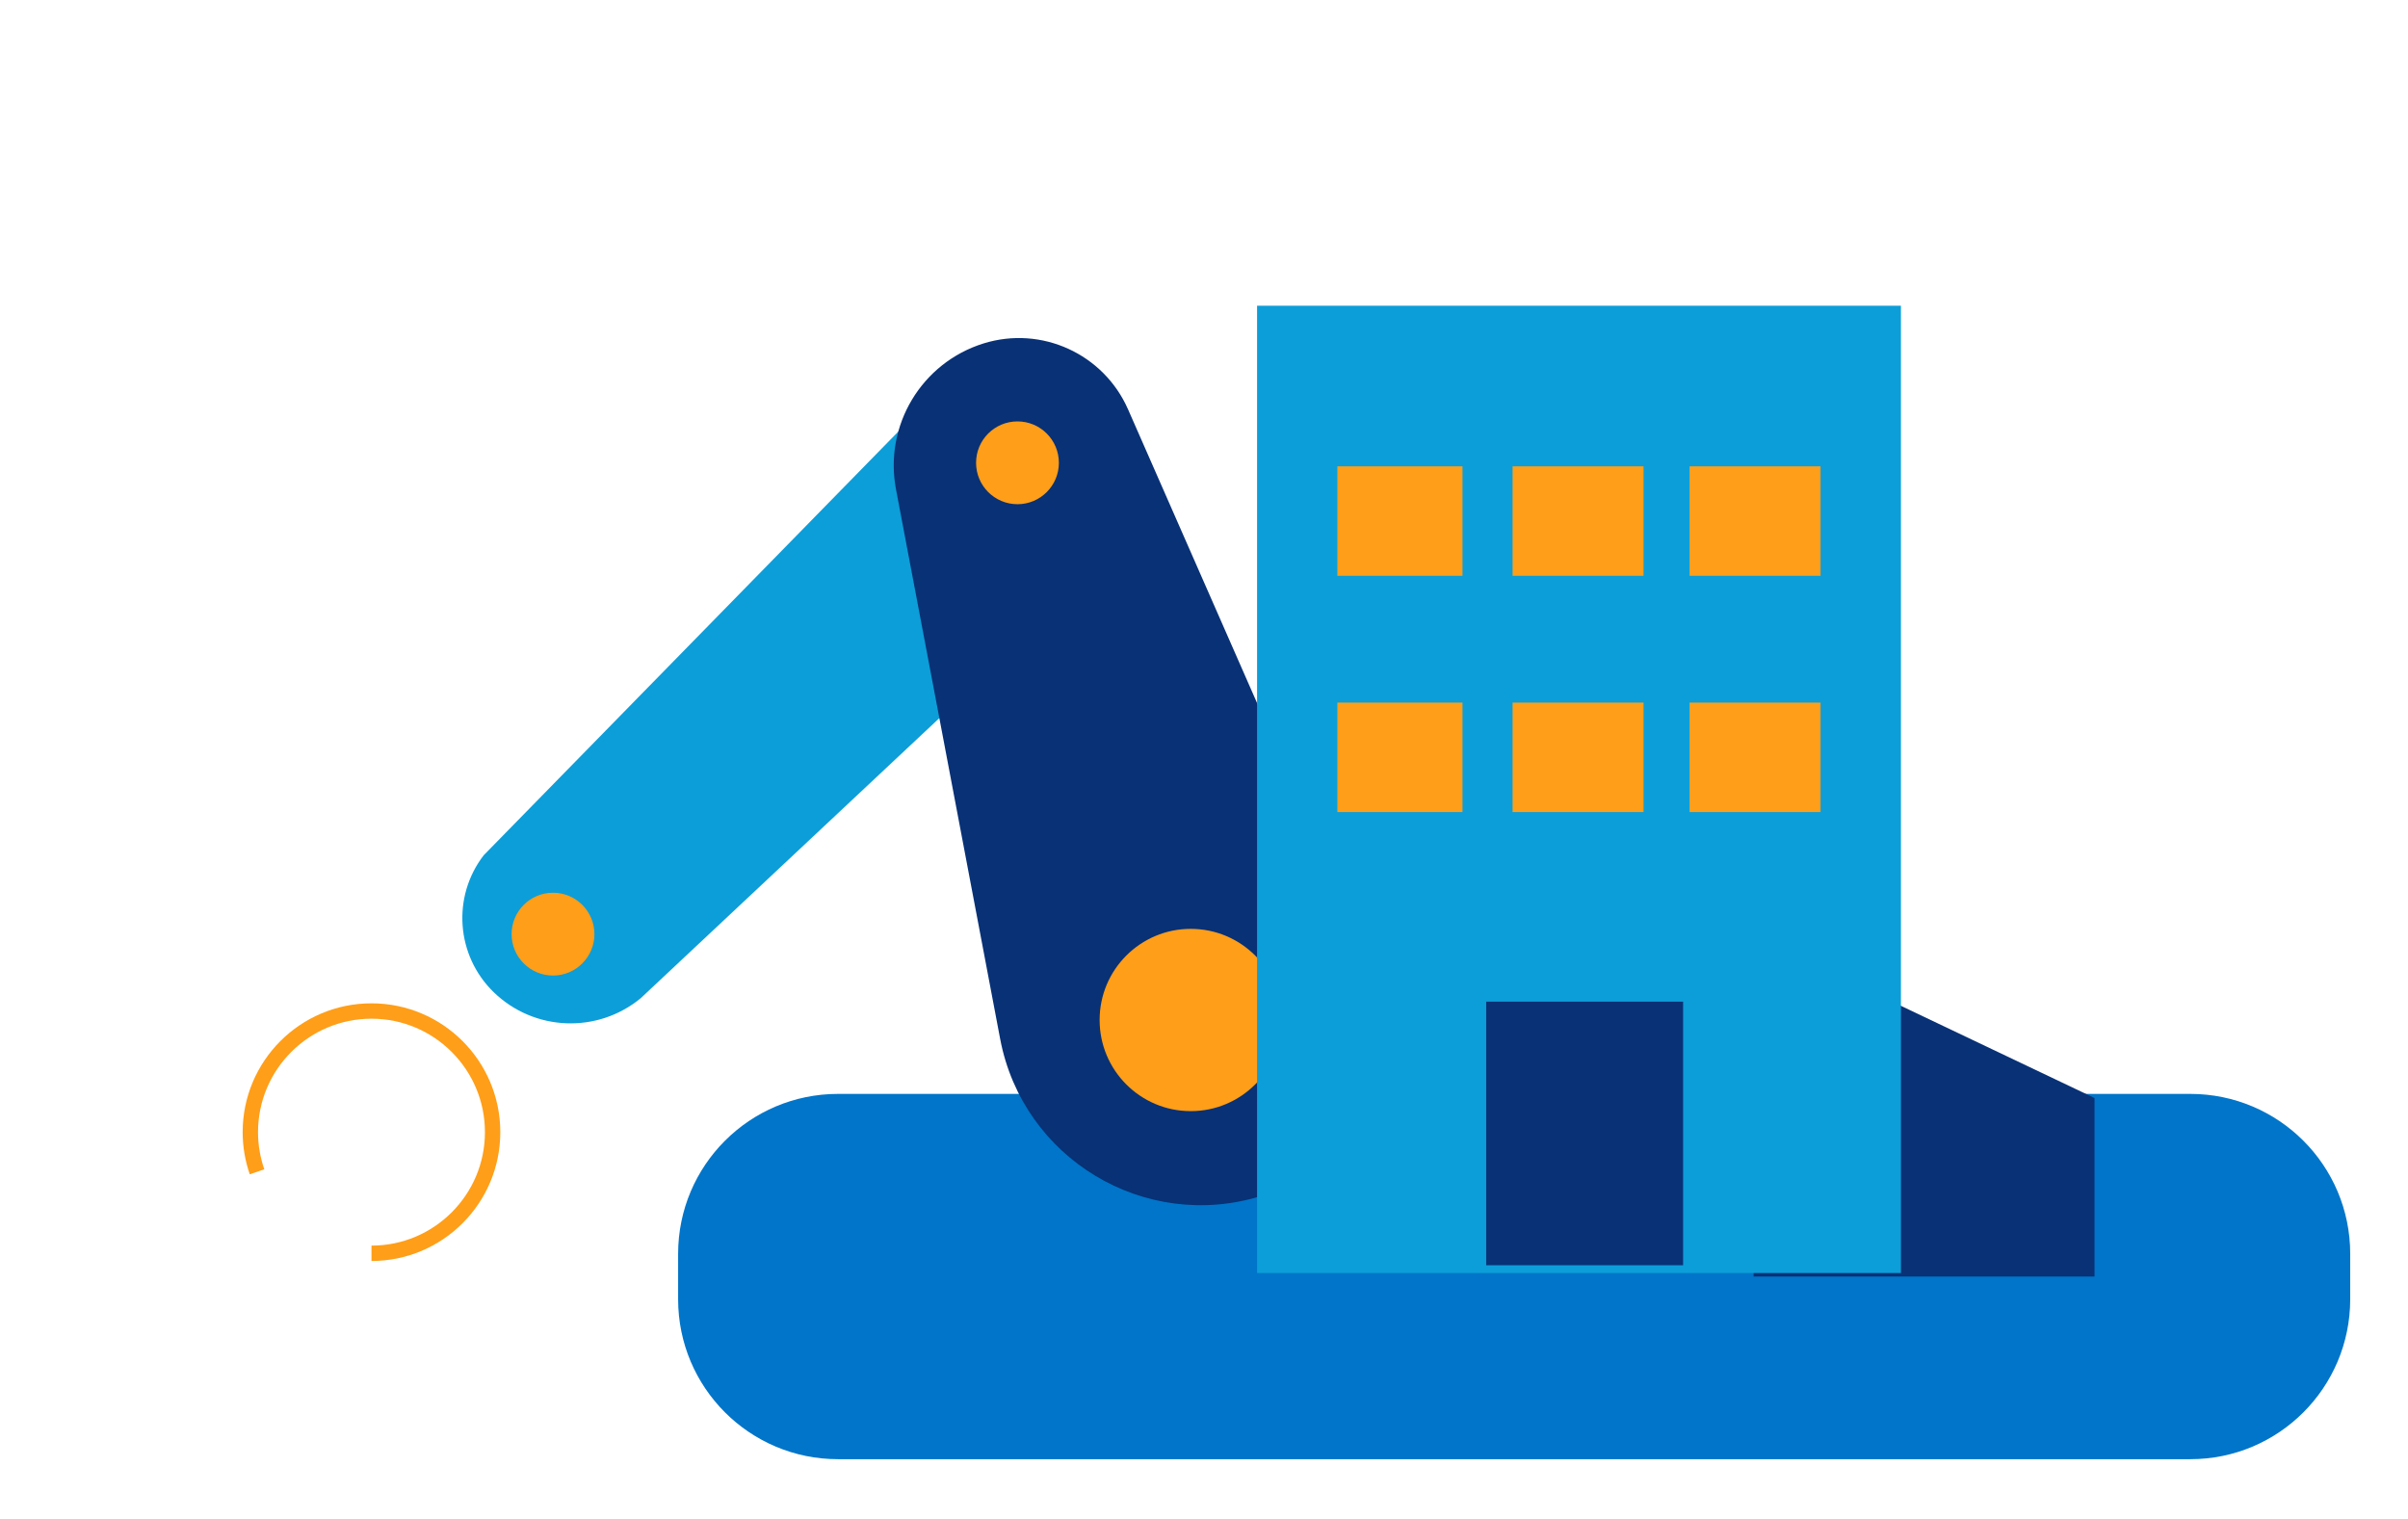
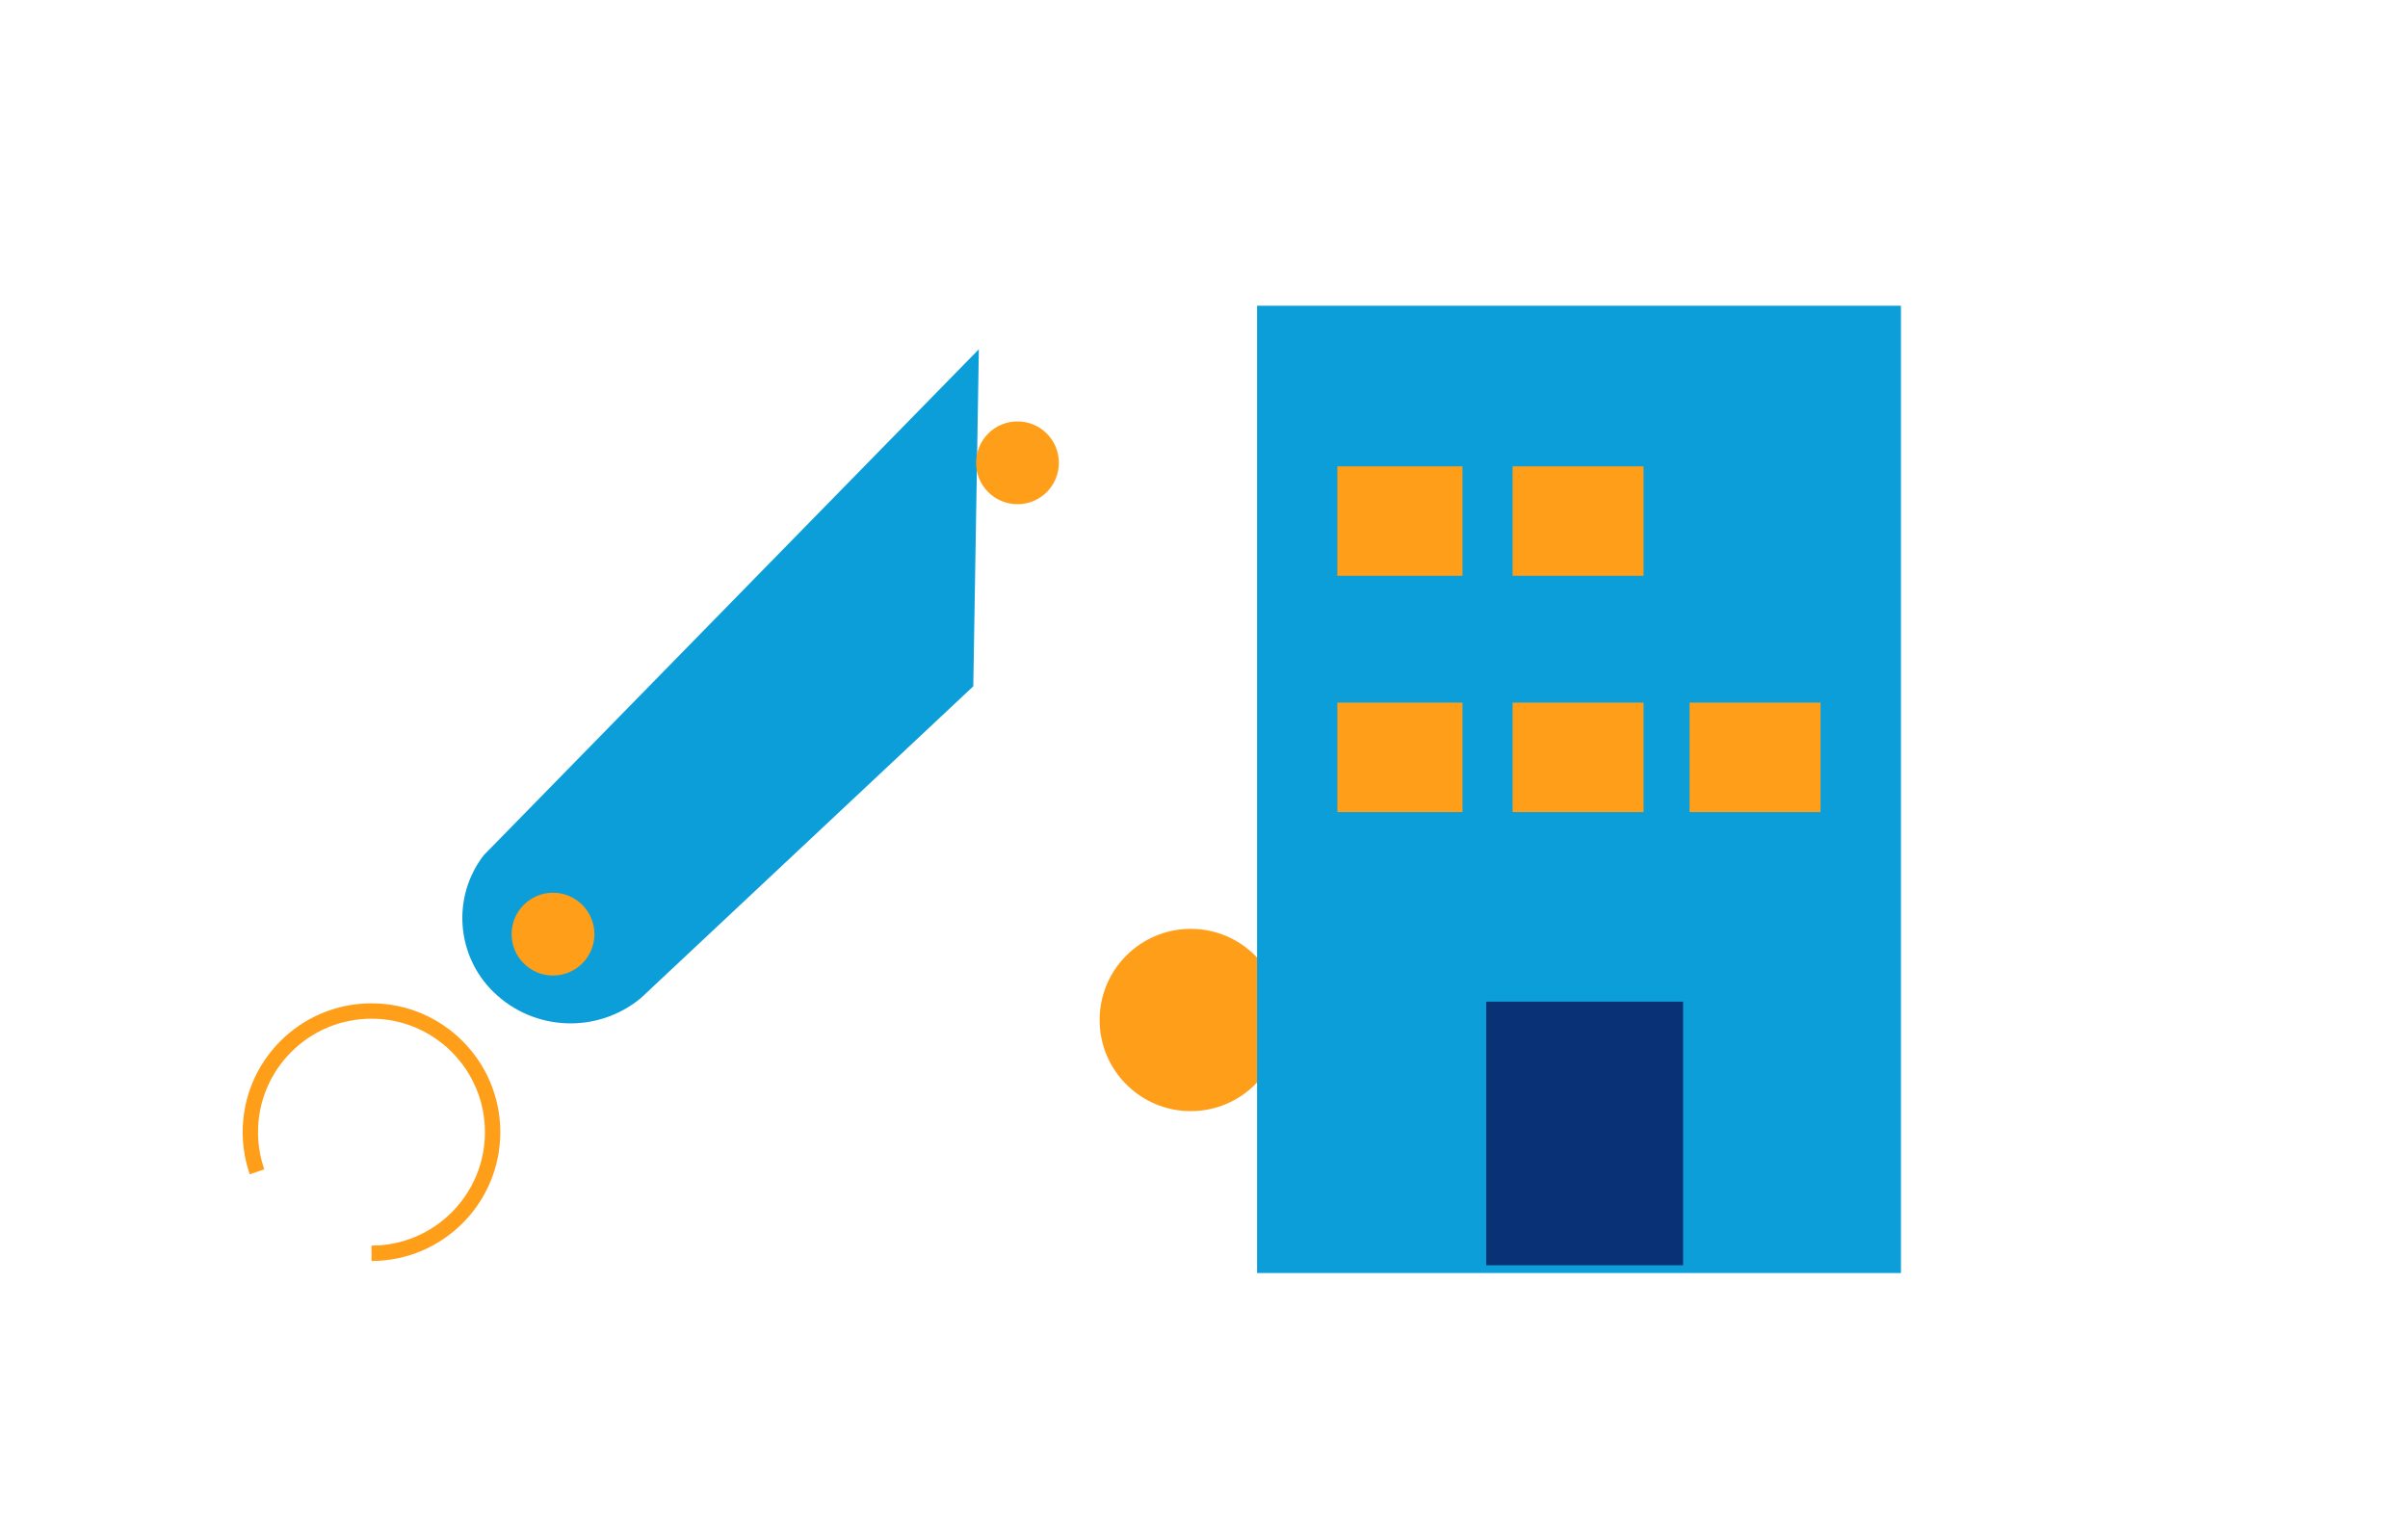
<svg xmlns="http://www.w3.org/2000/svg" id="ePgnQNoFiuz1" viewBox="0 0 260 164" shape-rendering="geometricPrecision" text-rendering="geometricPrecision" width="260" height="164">
  <style>#ePgnQNoFiuz8_tr {animation: ePgnQNoFiuz8_tr__tr 60000ms linear infinite normal forwards}@keyframes ePgnQNoFiuz8_tr__tr { 0% {transform: translate(92.86px,49.97px) rotate(0deg)} 1.667% {transform: translate(92.86px,49.97px) rotate(10deg)} 3.333% {transform: translate(92.86px,49.97px) rotate(10deg)} 5% {transform: translate(92.86px,49.97px) rotate(0deg)} 6.667% {transform: translate(92.86px,49.97px) rotate(0deg)} 8.333% {transform: translate(92.86px,49.97px) rotate(10deg)} 10% {transform: translate(92.86px,49.97px) rotate(10deg)} 11.667% {transform: translate(92.86px,49.97px) rotate(0deg)} 13.333% {transform: translate(92.86px,49.97px) rotate(0deg)} 15% {transform: translate(92.86px,49.97px) rotate(10deg)} 16.667% {transform: translate(92.86px,49.97px) rotate(10deg)} 18.333% {transform: translate(92.86px,49.97px) rotate(0deg)} 20% {transform: translate(92.86px,49.97px) rotate(0deg)} 21.667% {transform: translate(92.86px,49.97px) rotate(10deg)} 23.333% {transform: translate(92.86px,49.97px) rotate(10deg)} 25% {transform: translate(92.86px,49.97px) rotate(0deg)} 26.667% {transform: translate(92.86px,49.97px) rotate(0deg)} 28.333% {transform: translate(92.86px,49.97px) rotate(10deg)} 30% {transform: translate(92.86px,49.97px) rotate(10deg)} 31.667% {transform: translate(92.86px,49.97px) rotate(0deg)} 33.333% {transform: translate(92.86px,49.97px) rotate(0deg)} 35% {transform: translate(92.86px,49.97px) rotate(10deg)} 36.667% {transform: translate(92.86px,49.97px) rotate(10deg)} 38.333% {transform: translate(92.86px,49.97px) rotate(0deg)} 40% {transform: translate(92.86px,49.97px) rotate(0deg)} 41.667% {transform: translate(92.86px,49.97px) rotate(10deg)} 43.333% {transform: translate(92.86px,49.97px) rotate(10deg)} 45% {transform: translate(92.86px,49.97px) rotate(0deg)} 46.667% {transform: translate(92.86px,49.97px) rotate(0deg)} 48.333% {transform: translate(92.86px,49.97px) rotate(10deg)} 50% {transform: translate(92.86px,49.97px) rotate(10deg)} 51.667% {transform: translate(92.86px,49.97px) rotate(0deg)} 53.333% {transform: translate(92.86px,49.97px) rotate(0deg)} 55% {transform: translate(92.86px,49.97px) rotate(10deg)} 56.667% {transform: translate(92.86px,49.97px) rotate(10deg)} 58.333% {transform: translate(92.86px,49.97px) rotate(0deg)} 60% {transform: translate(92.86px,49.97px) rotate(0deg)} 61.667% {transform: translate(92.86px,49.97px) rotate(10deg)} 63.333% {transform: translate(92.86px,49.97px) rotate(10deg)} 65% {transform: translate(92.86px,49.97px) rotate(0deg)} 66.667% {transform: translate(92.86px,49.97px) rotate(0deg)} 68.333% {transform: translate(92.86px,49.97px) rotate(10deg)} 70% {transform: translate(92.86px,49.97px) rotate(10deg)} 71.667% {transform: translate(92.86px,49.97px) rotate(0deg)} 73.333% {transform: translate(92.86px,49.97px) rotate(0deg)} 75% {transform: translate(92.86px,49.97px) rotate(10deg)} 76.667% {transform: translate(92.86px,49.97px) rotate(10deg)} 78.333% {transform: translate(92.86px,49.97px) rotate(0deg)} 80% {transform: translate(92.86px,49.97px) rotate(0deg)} 81.667% {transform: translate(92.86px,49.97px) rotate(10deg)} 83.333% {transform: translate(92.86px,49.97px) rotate(10deg)} 85% {transform: translate(92.86px,49.97px) rotate(0deg)} 86.667% {transform: translate(92.86px,49.97px) rotate(0deg)} 88.333% {transform: translate(92.86px,49.97px) rotate(10deg)} 90% {transform: translate(92.86px,49.97px) rotate(10deg)} 91.667% {transform: translate(92.86px,49.97px) rotate(0deg)} 93.333% {transform: translate(92.86px,49.97px) rotate(0deg)} 95% {transform: translate(92.86px,49.97px) rotate(10deg)} 96.667% {transform: translate(92.86px,49.97px) rotate(10deg)} 98.333% {transform: translate(92.86px,49.97px) rotate(0deg)} 100% {transform: translate(92.86px,49.97px) rotate(0deg)}} #ePgnQNoFiuz25 {animation: ePgnQNoFiuz25_c_o 60000ms linear infinite normal forwards}@keyframes ePgnQNoFiuz25_c_o { 0% {opacity: 0} 0.167% {opacity: 1} 100% {opacity: 1}} #ePgnQNoFiuz27 {animation: ePgnQNoFiuz27_c_o 60000ms linear infinite normal forwards}@keyframes ePgnQNoFiuz27_c_o { 0% {opacity: 0} 0.5% {opacity: 1} 1.5% {opacity: 1} 2% {opacity: 0} 2.5% {opacity: 1} 3.5% {opacity: 1} 4% {opacity: 0} 4.5% {opacity: 0} 5% {opacity: 1} 6% {opacity: 1} 6.5% {opacity: 0} 7% {opacity: 1} 8% {opacity: 1} 8.5% {opacity: 0} 9% {opacity: 0} 9.5% {opacity: 1} 10.5% {opacity: 1} 11% {opacity: 0} 11.5% {opacity: 1} 12.5% {opacity: 1} 13% {opacity: 0} 13.5% {opacity: 0} 14% {opacity: 1} 15% {opacity: 1} 15.5% {opacity: 0} 16% {opacity: 1} 17% {opacity: 1} 17.5% {opacity: 0} 18% {opacity: 0} 18.5% {opacity: 1} 19.5% {opacity: 1} 20% {opacity: 0} 20.5% {opacity: 1} 21.5% {opacity: 1} 22% {opacity: 0} 22.5% {opacity: 0} 23% {opacity: 1} 24% {opacity: 1} 24.5% {opacity: 0} 25% {opacity: 1} 26% {opacity: 1} 26.5% {opacity: 0} 27% {opacity: 0} 27.5% {opacity: 1} 28.5% {opacity: 1} 29% {opacity: 0} 29.5% {opacity: 1} 30.5% {opacity: 1} 31% {opacity: 0} 31.5% {opacity: 0} 32% {opacity: 1} 33% {opacity: 1} 33.5% {opacity: 0} 34% {opacity: 1} 35% {opacity: 1} 35.5% {opacity: 0} 36% {opacity: 0} 36.5% {opacity: 1} 37.5% {opacity: 1} 38% {opacity: 0} 38.5% {opacity: 1} 39.5% {opacity: 1} 40% {opacity: 0} 40.5% {opacity: 0} 41% {opacity: 1} 42% {opacity: 1} 42.5% {opacity: 0} 43% {opacity: 1} 44% {opacity: 1} 44.5% {opacity: 0} 45% {opacity: 0} 45.5% {opacity: 1} 46.5% {opacity: 1} 47% {opacity: 0} 47.5% {opacity: 1} 48.5% {opacity: 1} 49% {opacity: 0} 49.5% {opacity: 0} 50% {opacity: 1} 51% {opacity: 1} 51.5% {opacity: 0} 52% {opacity: 1} 53% {opacity: 1} 53.5% {opacity: 0} 54% {opacity: 0} 54.5% {opacity: 1} 55.5% {opacity: 1} 56% {opacity: 0} 56.5% {opacity: 1} 57.5% {opacity: 1} 58% {opacity: 0} 58.5% {opacity: 0} 59% {opacity: 1} 60% {opacity: 1} 60.5% {opacity: 0} 61% {opacity: 1} 62% {opacity: 1} 62.5% {opacity: 0} 63% {opacity: 0} 63.5% {opacity: 1} 64.5% {opacity: 1} 65% {opacity: 0} 65.5% {opacity: 1} 66.5% {opacity: 1} 67% {opacity: 0} 67.5% {opacity: 0} 68% {opacity: 1} 69% {opacity: 1} 69.5% {opacity: 0} 70% {opacity: 1} 71% {opacity: 1} 71.5% {opacity: 0} 72% {opacity: 0} 72.5% {opacity: 1} 73.5% {opacity: 1} 74% {opacity: 0} 74.5% {opacity: 1} 75.5% {opacity: 1} 76% {opacity: 0} 76.5% {opacity: 0} 77% {opacity: 1} 78% {opacity: 1} 78.5% {opacity: 0} 79% {opacity: 1} 80% {opacity: 1} 80.5% {opacity: 0} 81% {opacity: 0} 81.5% {opacity: 1} 82.5% {opacity: 1} 83% {opacity: 0} 83.5% {opacity: 1} 84.5% {opacity: 1} 85% {opacity: 0} 85.5% {opacity: 0} 86% {opacity: 1} 87% {opacity: 1} 87.5% {opacity: 0} 88% {opacity: 1} 89% {opacity: 1} 89.5% {opacity: 0} 90% {opacity: 0} 90.5% {opacity: 1} 91.5% {opacity: 1} 92% {opacity: 0} 92.5% {opacity: 1} 93.5% {opacity: 1} 94% {opacity: 0} 94.5% {opacity: 0} 95% {opacity: 1} 96% {opacity: 1} 96.5% {opacity: 0} 97% {opacity: 1} 98% {opacity: 1} 98.5% {opacity: 0} 99% {opacity: 0} 99.5% {opacity: 1} 100% {opacity: 1}} #ePgnQNoFiuz28 {animation: ePgnQNoFiuz28_c_o 60000ms linear infinite normal forwards}@keyframes ePgnQNoFiuz28_c_o { 0% {opacity: 0} 0.5% {opacity: 0} 1% {opacity: 1} 1.5% {opacity: 1} 2% {opacity: 0} 2.5% {opacity: 0} 3% {opacity: 1} 3.5% {opacity: 1} 4% {opacity: 0} 5% {opacity: 0} 5.5% {opacity: 1} 6% {opacity: 1} 6.5% {opacity: 0} 7% {opacity: 0} 7.5% {opacity: 1} 8% {opacity: 1} 8.5% {opacity: 0} 9.5% {opacity: 0} 10% {opacity: 1} 10.5% {opacity: 1} 11% {opacity: 0} 11.5% {opacity: 0} 12% {opacity: 1} 12.5% {opacity: 1} 13% {opacity: 0} 14% {opacity: 0} 14.5% {opacity: 1} 15% {opacity: 1} 15.5% {opacity: 0} 16% {opacity: 0} 16.5% {opacity: 1} 17% {opacity: 1} 17.5% {opacity: 0} 18.5% {opacity: 0} 19% {opacity: 1} 19.5% {opacity: 1} 20% {opacity: 0} 20.5% {opacity: 0} 21% {opacity: 1} 21.5% {opacity: 1} 22% {opacity: 0} 23% {opacity: 0} 23.5% {opacity: 1} 24% {opacity: 1} 24.5% {opacity: 0} 25% {opacity: 0} 25.5% {opacity: 1} 26% {opacity: 1} 26.5% {opacity: 0} 27.5% {opacity: 0} 28% {opacity: 1} 28.5% {opacity: 1} 29% {opacity: 0} 29.5% {opacity: 0} 30% {opacity: 1} 30.5% {opacity: 1} 31% {opacity: 0} 32% {opacity: 0} 32.5% {opacity: 1} 33% {opacity: 1} 33.5% {opacity: 0} 34% {opacity: 0} 34.5% {opacity: 1} 35% {opacity: 1} 35.5% {opacity: 0} 36.5% {opacity: 0} 37% {opacity: 1} 37.5% {opacity: 1} 38% {opacity: 0} 38.5% {opacity: 0} 39% {opacity: 1} 39.5% {opacity: 1} 40% {opacity: 0} 41% {opacity: 0} 41.5% {opacity: 1} 42% {opacity: 1} 42.5% {opacity: 0} 43% {opacity: 0} 43.5% {opacity: 1} 44% {opacity: 1} 44.5% {opacity: 0} 45.5% {opacity: 0} 46% {opacity: 1} 46.5% {opacity: 1} 47% {opacity: 0} 47.5% {opacity: 0} 48% {opacity: 1} 48.5% {opacity: 1} 49% {opacity: 0} 50% {opacity: 0} 50.5% {opacity: 1} 51% {opacity: 1} 51.5% {opacity: 0} 52% {opacity: 0} 52.5% {opacity: 1} 53% {opacity: 1} 53.5% {opacity: 0} 54.5% {opacity: 0} 55% {opacity: 1} 55.5% {opacity: 1} 56% {opacity: 0} 56.5% {opacity: 0} 57% {opacity: 1} 57.5% {opacity: 1} 58% {opacity: 0} 59% {opacity: 0} 59.5% {opacity: 1} 60% {opacity: 1} 60.5% {opacity: 0} 61% {opacity: 0} 61.5% {opacity: 1} 62% {opacity: 1} 62.5% {opacity: 0} 63.5% {opacity: 0} 64% {opacity: 1} 64.5% {opacity: 1} 65% {opacity: 0} 65.5% {opacity: 0} 66% {opacity: 1} 66.5% {opacity: 1} 67% {opacity: 0} 68% {opacity: 0} 68.5% {opacity: 1} 69% {opacity: 1} 69.5% {opacity: 0} 70% {opacity: 0} 70.5% {opacity: 1} 71% {opacity: 1} 71.5% {opacity: 0} 72.5% {opacity: 0} 73% {opacity: 1} 73.5% {opacity: 1} 74% {opacity: 0} 74.5% {opacity: 0} 75% {opacity: 1} 75.5% {opacity: 1} 76% {opacity: 0} 77% {opacity: 0} 77.5% {opacity: 1} 78% {opacity: 1} 78.5% {opacity: 0} 79% {opacity: 0} 79.5% {opacity: 1} 80% {opacity: 1} 80.5% {opacity: 0} 81.5% {opacity: 0} 82% {opacity: 1} 82.5% {opacity: 1} 83% {opacity: 0} 83.5% {opacity: 0} 84% {opacity: 1} 84.5% {opacity: 1} 85% {opacity: 0} 86% {opacity: 0} 86.5% {opacity: 1} 87% {opacity: 1} 87.5% {opacity: 0} 88% {opacity: 0} 88.5% {opacity: 1} 89% {opacity: 1} 89.5% {opacity: 0} 90.5% {opacity: 0} 91% {opacity: 1} 91.5% {opacity: 1} 92% {opacity: 0} 92.5% {opacity: 0} 93% {opacity: 1} 93.5% {opacity: 1} 94% {opacity: 0} 95% {opacity: 0} 95.5% {opacity: 1} 96% {opacity: 1} 96.5% {opacity: 0} 97% {opacity: 0} 97.5% {opacity: 1} 98% {opacity: 1} 98.5% {opacity: 0} 99.5% {opacity: 0} 100% {opacity: 1}} #ePgnQNoFiuz29 {animation: ePgnQNoFiuz29_c_o 60000ms linear infinite normal forwards}@keyframes ePgnQNoFiuz29_c_o { 0% {opacity: 0} 1% {opacity: 0} 1.5% {opacity: 1} 2% {opacity: 0} 3% {opacity: 0} 3.5% {opacity: 1} 4% {opacity: 0} 5.5% {opacity: 0} 6% {opacity: 1} 6.5% {opacity: 0} 7.5% {opacity: 0} 8% {opacity: 1} 8.5% {opacity: 0} 10% {opacity: 0} 10.5% {opacity: 1} 11% {opacity: 0} 12% {opacity: 0} 12.5% {opacity: 1} 13% {opacity: 0} 14.5% {opacity: 0} 15% {opacity: 1} 15.5% {opacity: 0} 16.5% {opacity: 0} 17% {opacity: 1} 17.5% {opacity: 0} 19% {opacity: 0} 19.5% {opacity: 1} 20% {opacity: 0} 21% {opacity: 0} 21.5% {opacity: 1} 22% {opacity: 0} 23.5% {opacity: 0} 24% {opacity: 1} 24.5% {opacity: 0} 25.5% {opacity: 0} 26% {opacity: 1} 26.5% {opacity: 0} 28% {opacity: 0} 28.5% {opacity: 1} 29% {opacity: 0} 30% {opacity: 0} 30.5% {opacity: 1} 31% {opacity: 0} 32.5% {opacity: 0} 33% {opacity: 1} 33.5% {opacity: 0} 34.5% {opacity: 0} 35% {opacity: 1} 35.5% {opacity: 0} 37% {opacity: 0} 37.5% {opacity: 1} 38% {opacity: 0} 39% {opacity: 0} 39.5% {opacity: 1} 40% {opacity: 0} 41.5% {opacity: 0} 42% {opacity: 1} 42.5% {opacity: 0} 43.5% {opacity: 0} 44% {opacity: 1} 44.5% {opacity: 0} 46% {opacity: 0} 46.5% {opacity: 1} 47% {opacity: 0} 48% {opacity: 0} 48.5% {opacity: 1} 49% {opacity: 0} 50.5% {opacity: 0} 51% {opacity: 1} 51.5% {opacity: 0} 52.5% {opacity: 0} 53% {opacity: 1} 53.5% {opacity: 0} 55% {opacity: 0} 55.5% {opacity: 1} 56% {opacity: 0} 57% {opacity: 0} 57.5% {opacity: 1} 58% {opacity: 0} 59.5% {opacity: 0} 60% {opacity: 1} 60.5% {opacity: 0} 61.5% {opacity: 0} 62% {opacity: 1} 62.5% {opacity: 0} 64% {opacity: 0} 64.5% {opacity: 1} 65% {opacity: 0} 66% {opacity: 0} 66.5% {opacity: 1} 67% {opacity: 0} 68.5% {opacity: 0} 69% {opacity: 1} 69.5% {opacity: 0} 70.5% {opacity: 0} 71% {opacity: 1} 71.5% {opacity: 0} 73% {opacity: 0} 73.5% {opacity: 1} 74% {opacity: 0} 75% {opacity: 0} 75.5% {opacity: 1} 76% {opacity: 0} 77.5% {opacity: 0} 78% {opacity: 1} 78.5% {opacity: 0} 79.5% {opacity: 0} 80% {opacity: 1} 80.5% {opacity: 0} 82% {opacity: 0} 82.5% {opacity: 1} 83% {opacity: 0} 84% {opacity: 0} 84.5% {opacity: 1} 85% {opacity: 0} 86.5% {opacity: 0} 87% {opacity: 1} 87.5% {opacity: 0} 88.5% {opacity: 0} 89% {opacity: 1} 89.5% {opacity: 0} 91% {opacity: 0} 91.5% {opacity: 1} 92% {opacity: 0} 93% {opacity: 0} 93.5% {opacity: 1} 94% {opacity: 0} 95.5% {opacity: 0} 96% {opacity: 1} 96.5% {opacity: 0} 97.5% {opacity: 0} 98% {opacity: 1} 98.5% {opacity: 0} 100% {opacity: 0}}</style>
  <g id="ePgnQNoFiuz2" transform="matrix(1 0 0 1 20 0)">
    <g id="ePgnQNoFiuz3">
-       <path id="ePgnQNoFiuz4" d="M216.5,157.55L70.48,157.55C60.95,157.55,53.22,149.82,53.22,140.29L53.22,135.37C53.22,125.84,60.95,118.11,70.48,118.11L216.5,118.11C226.03,118.11,233.76,125.84,233.76,135.37L233.76,140.29C233.75,149.83,226.03,157.55,216.5,157.55Z" fill="rgb(0,117,201)" stroke="none" stroke-width="1" />
      <g id="ePgnQNoFiuz5">
-         <polygon id="ePgnQNoFiuz6" points="206.15,137.83 169.34,137.83 169.34,101.03 206.15,118.55" fill="rgb(8,49,118)" stroke="none" stroke-width="1" />
        <g id="ePgnQNoFiuz7">
          <g id="ePgnQNoFiuz8_tr" transform="translate(92.86,49.97) rotate(0)">
            <g id="ePgnQNoFiuz8" transform="translate(-89.86,-49.97)">
              <path id="ePgnQNoFiuz9" d="M82.09,74.1L46.19,107.77C41.51,111.63,34.68,111.36,30.32,107.14L30.32,107.14C26.25,103.2,25.77,96.83,29.23,92.34L82.69,37.71" fill="rgb(12,158,217)" stroke="none" stroke-width="1" />
              <circle id="ePgnQNoFiuz10" r="4.47" transform="matrix(1 0 0 1 36.71 100.86)" fill="rgb(255,158,24)" stroke="none" stroke-width="1" />
              <path id="ePgnQNoFiuz11" d="M4.75,126.52C4.29,125.18,4.03,123.74,4.03,122.24C4.03,115.02,9.89,109.16,17.11,109.16C24.33,109.16,30.19,115.02,30.19,122.24C30.19,129.46,24.33,135.32,17.11,135.32" fill="none" stroke="rgb(255,158,24)" stroke-width="1.659" stroke-miterlimit="10" />
            </g>
          </g>
-           <path id="ePgnQNoFiuz12" d="M116.18,129.13L116.18,129.13C103.61,133.03,90.44,125.11,87.99,112.17L76.74,52.81C75.44,45.93,79.51,39.16,86.2,37.08L86.2,37.08C92.45,35.14,99.16,38.2,101.8,44.2L127.86,103.52C132.39,113.83,126.94,125.79,116.18,129.13Z" fill="rgb(8,49,118)" stroke="none" stroke-width="1" />
          <circle id="ePgnQNoFiuz13" r="9.84" transform="matrix(1 0 0 1 108.57 110.13)" fill="rgb(255,158,24)" stroke="none" stroke-width="1" />
          <circle id="ePgnQNoFiuz14" r="4.47" transform="matrix(1 0 0 1 89.86 49.97)" fill="rgb(255,158,24)" stroke="none" stroke-width="1" />
        </g>
        <g id="ePgnQNoFiuz15">
          <rect id="ePgnQNoFiuz16" width="69.52" height="104.44" rx="0" ry="0" transform="matrix(1 0 0 1 115.73 33.01)" fill="rgb(12,158,217)" stroke="none" stroke-width="1" />
          <g id="ePgnQNoFiuz17">
            <rect id="ePgnQNoFiuz18" width="13.51" height="11.82" rx="0" ry="0" transform="matrix(1 0 0 1 124.4 75.86)" fill="rgb(255,158,24)" stroke="none" stroke-width="1" />
            <rect id="ePgnQNoFiuz19" width="14.14" height="11.82" rx="0" ry="0" transform="matrix(1 0 0 1 143.32 75.86)" fill="rgb(255,158,24)" stroke="none" stroke-width="1" />
            <rect id="ePgnQNoFiuz20" width="14.14" height="11.82" rx="0" ry="0" transform="matrix(1 0 0 1 162.43 75.86)" fill="rgb(255,158,24)" stroke="none" stroke-width="1" />
            <rect id="ePgnQNoFiuz21" width="13.51" height="11.82" rx="0" ry="0" transform="matrix(1 0 0 1 124.4 50.35)" fill="rgb(255,158,24)" stroke="none" stroke-width="1" />
            <rect id="ePgnQNoFiuz22" width="14.14" height="11.82" rx="0" ry="0" transform="matrix(1 0 0 1 143.32 50.35)" fill="rgb(255,158,24)" stroke="none" stroke-width="1" />
-             <rect id="ePgnQNoFiuz23" width="14.14" height="11.82" rx="0" ry="0" transform="matrix(1 0 0 1 162.43 50.35)" fill="rgb(255,158,24)" stroke="none" stroke-width="1" />
          </g>
          <rect id="ePgnQNoFiuz24" width="21.26" height="28.46" rx="0" ry="0" transform="matrix(1 0 0 1 140.47 108.15)" fill="rgb(8,49,118)" stroke="none" stroke-width="1" />
        </g>
      </g>
    </g>
  </g>
  <g id="ePgnQNoFiuz25" transform="matrix(0.497 0.052 -0.052 0.497 -78.277 -45.255)" opacity="0">
    <ellipse id="ePgnQNoFiuz26" rx="4.31" ry="4.31" transform="matrix(0.327 -0.945 0.945 0.327 272.864 183.405)" fill="rgb(255,158,24)" stroke="none" stroke-width="1" stroke-miterlimit="1" />
    <path id="ePgnQNoFiuz27" d="M283.61,168.75C280.34,166.71,276.58,165.71,272.71,165.85C267.57,166.04,262.8,168.22,259.29,171.99L264.36,176.71C266.61,174.29,269.66,172.89,272.96,172.77C275.44,172.68,277.85,173.32,279.94,174.62L283.61,168.75Z" opacity="0" fill="rgb(255,158,24)" stroke="none" stroke-width="1" stroke-miterlimit="1" />
-     <path id="ePgnQNoFiuz28" d="M292.67,158.67C286.17,153.88,278.15,151.67,270.1,152.44C261.83,153.23,254.24,157.08,248.72,163.29L253.89,167.89C258.24,162.99,264.24,159.96,270.76,159.33C277.11,158.72,283.43,160.46,288.56,164.24L292.67,158.67Z" opacity="0" fill="rgb(255,158,24)" stroke="none" stroke-width="1" stroke-miterlimit="1" />
+     <path id="ePgnQNoFiuz28" d="M292.67,158.67C261.83,153.23,254.24,157.08,248.72,163.29L253.89,167.89C258.24,162.99,264.24,159.96,270.76,159.33C277.11,158.72,283.43,160.46,288.56,164.24L292.67,158.67Z" opacity="0" fill="rgb(255,158,24)" stroke="none" stroke-width="1" stroke-miterlimit="1" />
    <path id="ePgnQNoFiuz29" d="M301.77,147.51C292.31,140.32,280.58,136.99,268.74,138.12C256.67,139.28,245.65,144.94,237.69,154.06L242.91,158.61C249.7,150.83,259.11,146,269.4,145.01C279.5,144.04,289.5,146.89,297.58,153.02L301.77,147.51Z" opacity="0" fill="rgb(255,158,24)" stroke="none" stroke-width="1" stroke-miterlimit="1" />
  </g>
</svg>